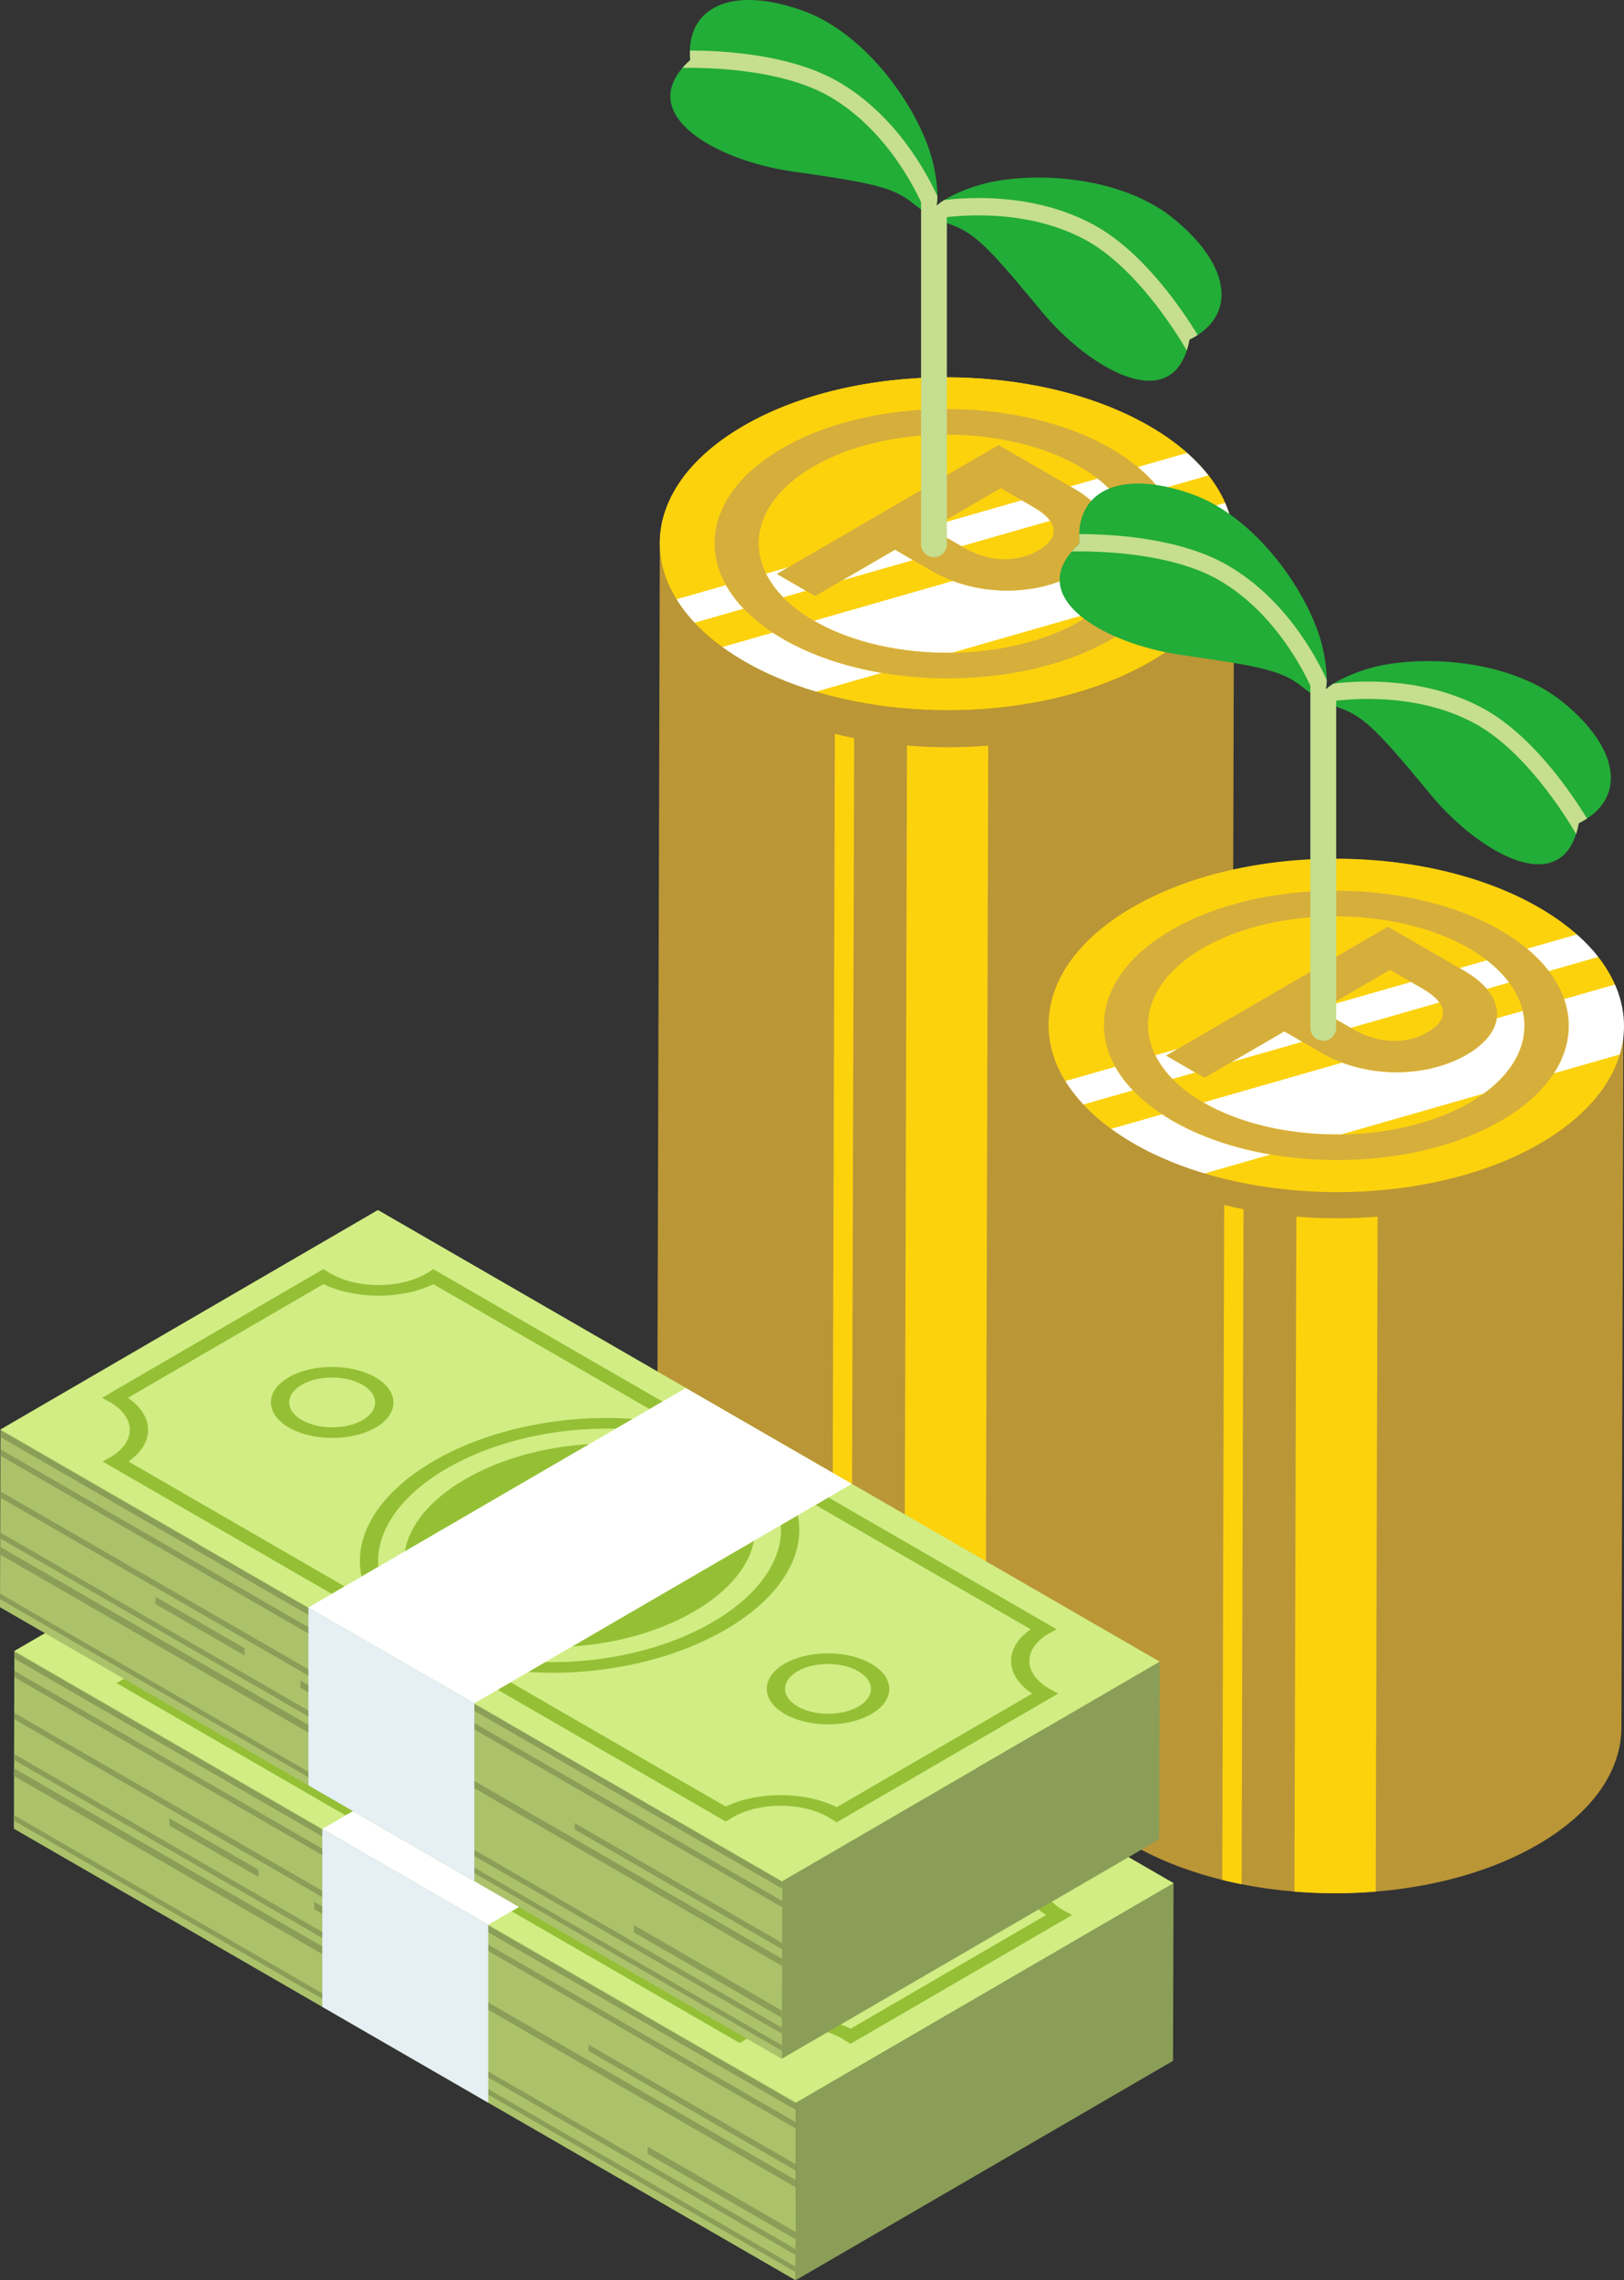
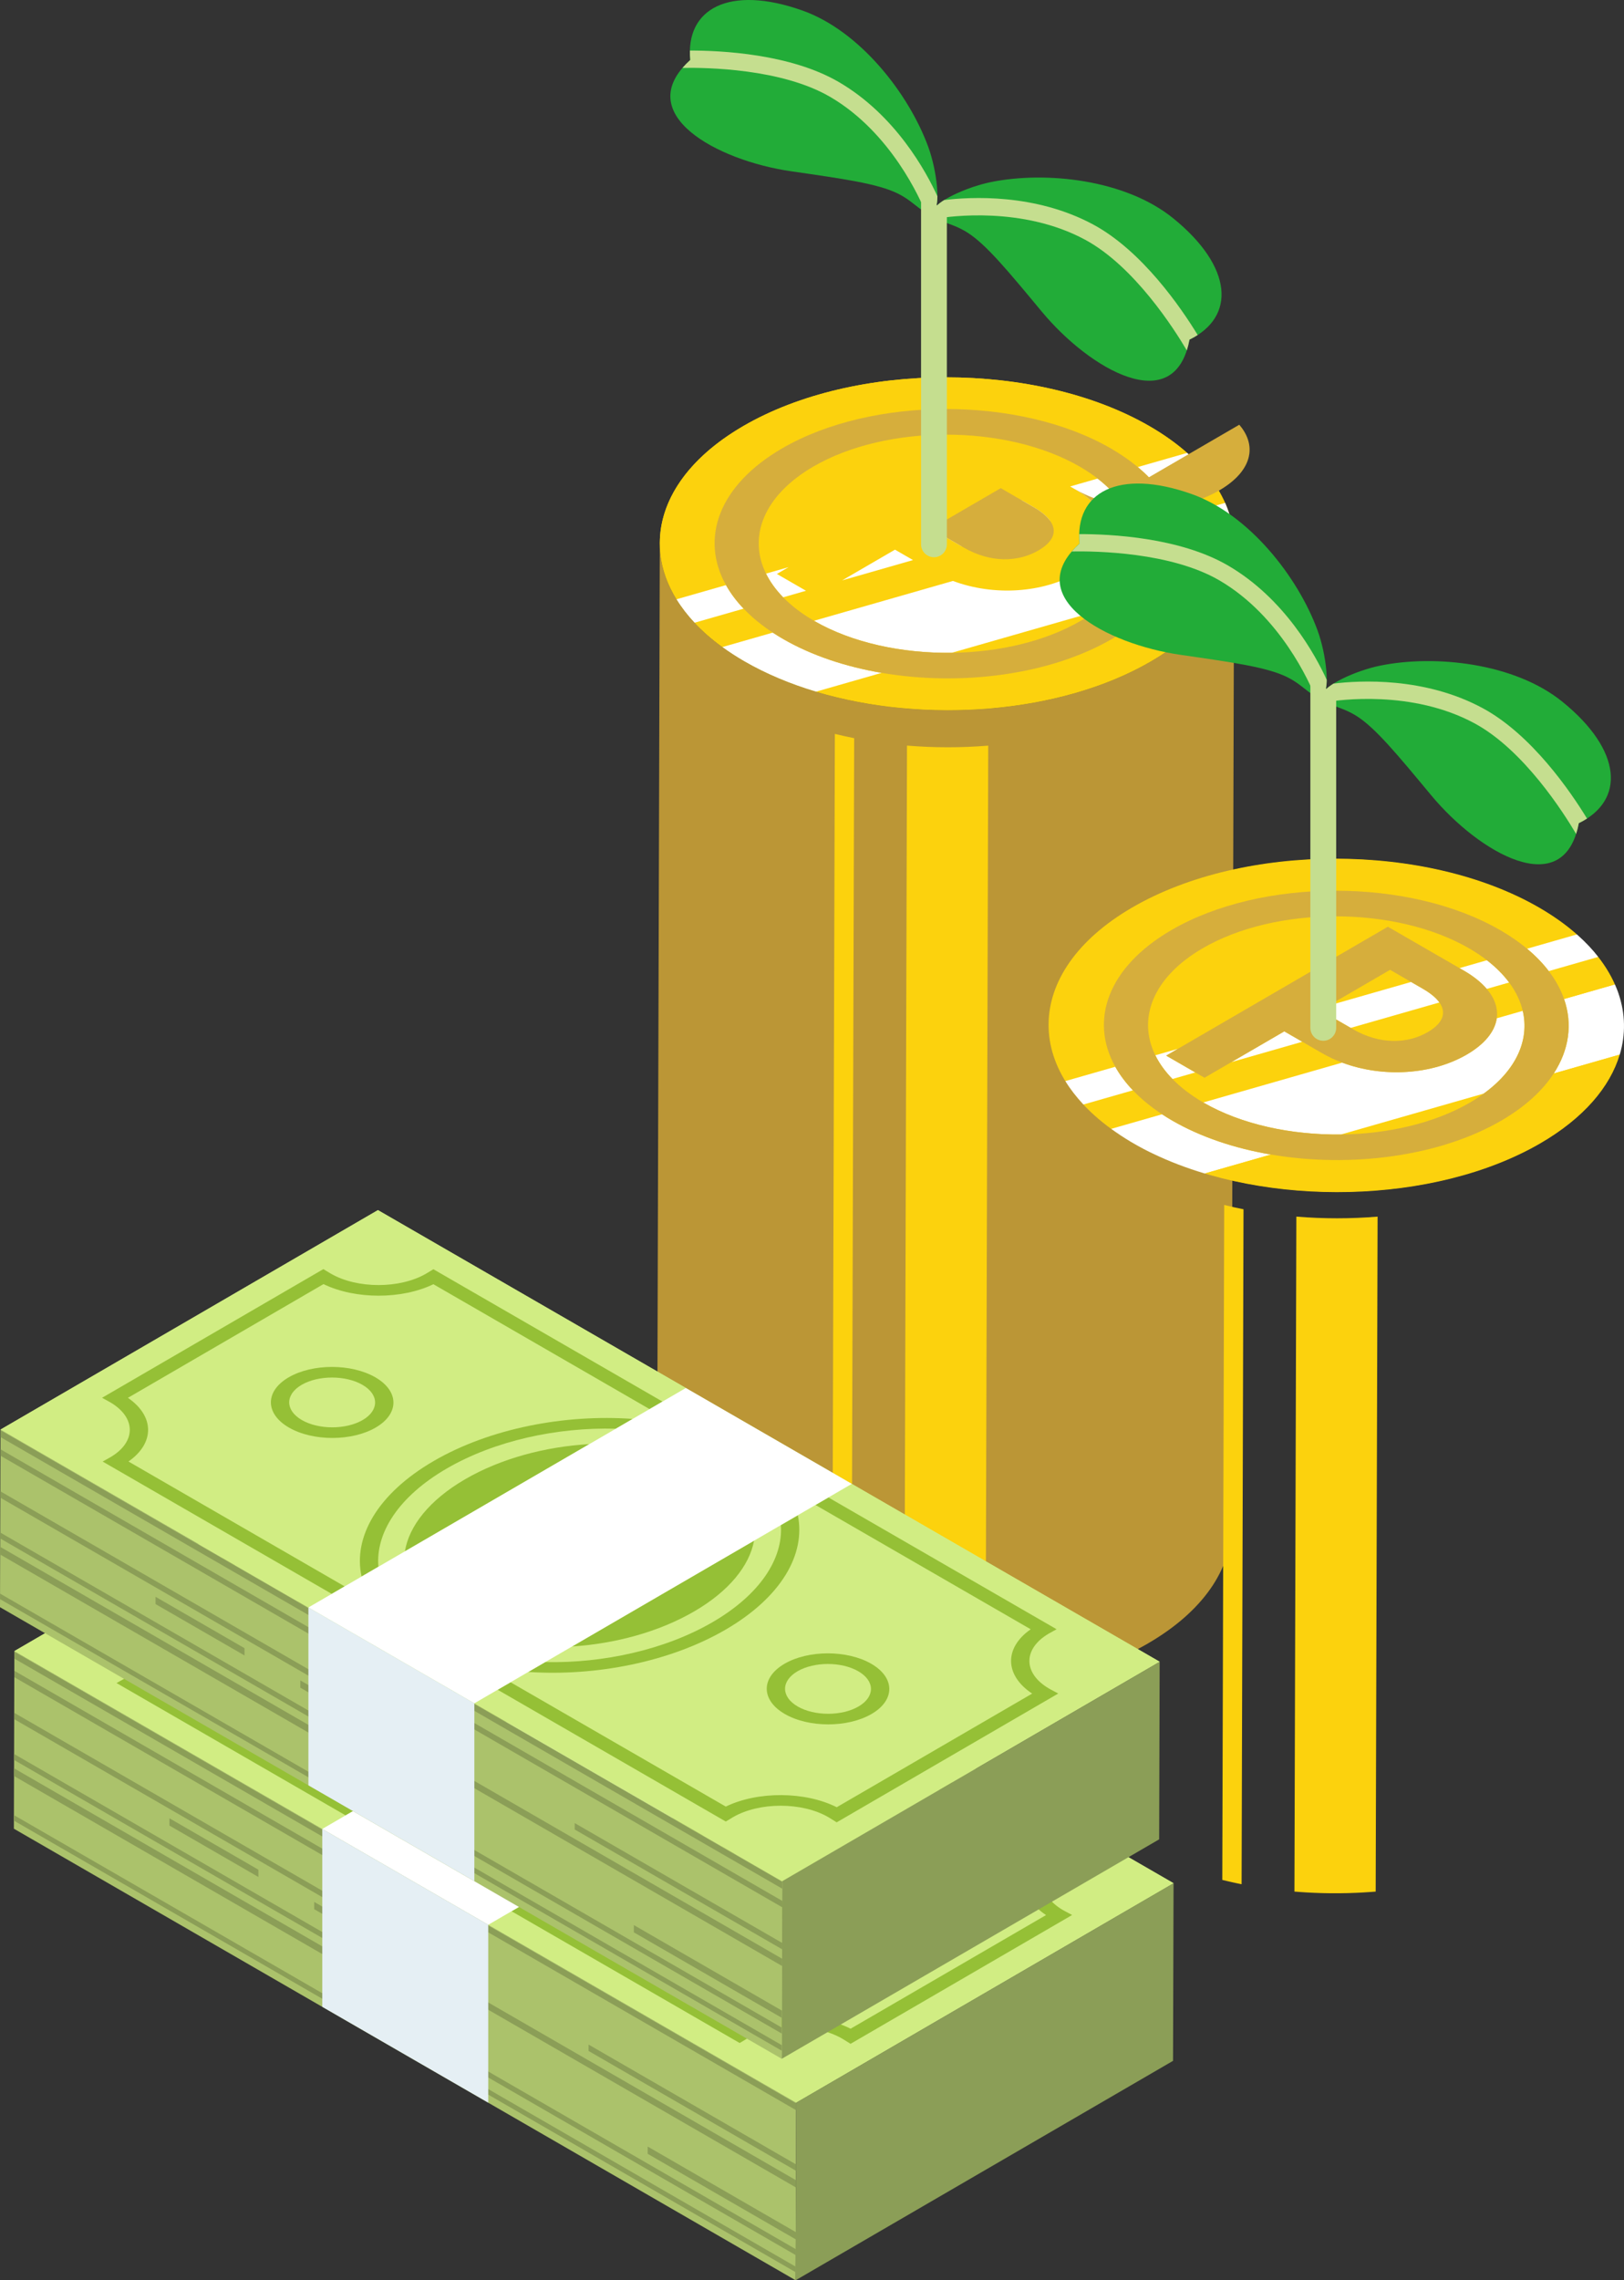
<svg xmlns="http://www.w3.org/2000/svg" id="_レイヤー_2" data-name="レイヤー_2" viewBox="0 0 719.84 1010.2">
  <rect x="0" y="0" width="719.84" height="1010.2" fill="#333333" stroke="none" />
  <defs>
    <style>
      .cls-1 {
        isolation: isolate;
      }

      .cls-2 {
        fill: #e5eff4;
      }

      .cls-3 {
        fill: #d6ae3c;
      }

      .cls-4 {
        fill: #fff;
      }

      .cls-5 {
        fill: #bb9636;
      }

      .cls-6 {
        fill: #95c036;
      }

      .cls-7 {
        fill: #d1ed83;
      }

      .cls-8 {
        fill: #fcd20d;
      }

      .cls-9 {
        fill: #abc26b;
      }

      .cls-10 {
        fill: #8b9e57;
      }

      .cls-11 {
        fill: #c5de8f;
      }

      .cls-12 {
        fill: #22ac38;
      }
    </style>
  </defs>
  <g id="Clip_art">
    <g>
      <g>
        <g class="cls-1">
          <path class="cls-5" d="M547.03,241.26l-1.23,435.06c-.05,18.75-12.37,37.47-36.99,51.77-49.55,28.79-130.12,28.78-179.99-.01-25.1-14.49-37.64-33.51-37.59-52.5l1.23-435.06c-.05,18.99,12.49,38.01,37.59,52.5,49.87,28.79,130.44,28.81,179.99.01,24.61-14.3,36.94-33.02,36.99-51.77Z" />
          <g>
            <path class="cls-8" d="M402.03,330.3l-1.19,418.63c.07,0,.14.01.21.02.59.05,1.19.09,1.79.14.14.01.29.02.43.03.67.05,1.34.09,2.02.13.07,0,.14,0,.22.01.6.04,1.21.07,1.81.1.17,0,.34.02.51.03.67.03,1.34.07,2,.09.02,0,.04,0,.05,0,.64.03,1.29.05,1.93.07.18,0,.36.01.54.02.64.02,1.28.04,1.91.05.05,0,.09,0,.14,0,.65.01,1.31.02,1.96.03.16,0,.32,0,.48,0,.63,0,1.26,0,1.89.01.05,0,.1,0,.15,0,.66,0,1.32,0,1.98,0,.18,0,.36,0,.54,0,.59,0,1.17-.01,1.76-.03.09,0,.17,0,.26,0,.66-.01,1.33-.03,1.99-.05.16,0,.32-.01.48-.01.59-.02,1.17-.04,1.76-.06.1,0,.19,0,.29-.01.66-.03,1.33-.06,1.99-.09.16,0,.32-.02.48-.03.56-.03,1.12-.06,1.68-.09.12,0,.24-.01.37-.02.66-.04,1.32-.08,1.98-.13.15-.01.31-.02.46-.03.55-.04,1.1-.08,1.65-.13.1,0,.2-.02.3-.02l1.19-418.63c-11.94.98-24.08.97-36.02-.02Z" />
            <path class="cls-8" d="M370.05,325.12h0l-1.19,418.63c.07.02.15.04.22.06.63.15,1.25.31,1.88.45,0,0,.01,0,.02,0,.63.15,1.27.29,1.9.44.16.04.33.07.49.11.61.14,1.22.27,1.84.4.02,0,.04,0,.06.01.65.14,1.29.27,1.94.4.07.01.14.03.21.04l1.19-418.63c-2.88-.57-5.74-1.21-8.56-1.91Z" />
          </g>
          <g>
            <path class="cls-8" d="M509.45,188.76c49.87,28.79,50.14,75.48.59,104.27-49.55,28.79-130.12,28.78-179.99-.01-49.87-28.79-50.16-75.46-.61-104.26,49.55-28.79,130.14-28.79,180.01,0Z" />
            <g>
-               <path class="cls-8" d="M520.71,229.19l22.34-6.4c-1.83-4.15-4.29-8.23-7.39-12.18l-21.72,6.22c3.05,3.99,5.31,8.14,6.78,12.36Z" />
              <path class="cls-8" d="M413.36,253.13l-8.67-5.01-31.41,9-11.95,6.94-4.08-2.35-10.13,2.9c3.64,3.73,8.2,7.23,13.67,10.4l61.59-17.65c-3.12-1.17-6.15-2.58-9.02-4.24Z" />
              <polygon class="cls-8" points="443.59 216.26 416.29 232.13 452.91 221.64 443.59 216.26" />
              <path class="cls-8" d="M426.14,241.98l1.09.63c11.6,6.69,23.84,6.6,33.09,1.23,6.51-3.78,8.51-8.4,5.14-13.12l-39.32,11.26Z" />
              <path class="cls-8" d="M490.87,237.74l11.52-3.3c-1.02-4.3-3.03-8.53-6.03-12.57l-9.92,2.84c3.6,4.23,5.05,8.68,4.43,13.03Z" />
              <path class="cls-8" d="M442.61,197.17l31.74,18.32,12.17-3.49c-2.4-1.85-5.05-3.63-7.96-5.31-32.63-18.84-85.56-18.86-118.01,0-22.06,12.82-29.05,31.11-21,47.42l10.01-2.87,93.06-54.08Z" />
              <path class="cls-8" d="M492.85,283.09c-27.52,15.99-66.99,21-102.08,15.01l-29.03,8.32c47.98,14.33,108.26,9.87,148.3-13.39,19.06-11.08,30.74-24.8,35.08-39.13l-29,8.31c-4.97,7.62-12.72,14.76-23.26,20.88Z" />
              <path class="cls-8" d="M329.59,269.64l-21.72,6.22c3.51,3.75,7.63,7.36,12.35,10.79l22.3-6.39c-5.05-3.32-9.36-6.88-12.92-10.62Z" />
              <path class="cls-8" d="M346.64,198.67c40.06-23.28,105.45-23.26,145.74,0,4.47,2.58,8.45,5.34,11.93,8.25l21.88-6.27c-4.76-4.21-10.34-8.19-16.74-11.89-49.87-28.79-130.47-28.79-180.01,0-35.71,20.75-45.53,50.79-29.56,76.73l21.91-6.28c-11.54-20.63-3.29-44.19,24.85-60.54Z" />
              <path class="cls-8" d="M478.97,275.07c2.2-1.28,4.25-2.61,6.16-3.99l-63.29,18.13c20.77-.26,41.37-4.97,57.14-14.13Z" />
              <path class="cls-4" d="M490.87,237.74c-.82,5.8-5.32,11.42-13.3,16.06-15.32,8.9-36.97,10.38-55.19,3.57l-61.59,17.65s.07.04.1.06c16.79,9.7,38.96,14.41,60.94,14.13l63.29-18.13c14.55-10.57,20.3-23.88,17.27-36.64l-11.52,3.3Z" />
              <path class="cls-4" d="M543.04,222.79l-22.34,6.4c3.82,10.98,2.29,22.46-4.59,33.02l29-8.31c3.11-10.31,2.42-20.93-2.07-31.11Z" />
              <path class="cls-4" d="M347.11,283.09c-1.59-.92-3.12-1.86-4.59-2.83l-22.3,6.39c3.03,2.2,6.31,4.33,9.83,6.36,9.58,5.53,20.29,10,31.69,13.4l29.03-8.32c-15.98-2.72-31.05-7.73-43.67-15.01Z" />
              <polygon class="cls-4" points="373.28 257.12 404.69 248.12 396.7 243.51 373.28 257.12" />
              <path class="cls-4" d="M458.13,224.65l-5.22-3.01-36.62,10.49-3.59,2.09,13.44,7.76,39.32-11.26c-1.44-2.02-3.86-4.06-7.33-6.06Z" />
              <path class="cls-4" d="M476.24,216.59c4.39,2.53,7.78,5.27,10.2,8.12l9.92-2.84c-2.56-3.45-5.84-6.76-9.85-9.85l-12.17,3.49,1.89,1.09Z" />
              <path class="cls-4" d="M321.79,259.21l-21.91,6.28c2.18,3.55,4.85,7.02,8,10.38l21.72-6.22c-3.2-3.35-5.8-6.85-7.81-10.43Z" />
              <path class="cls-4" d="M513.93,216.83l21.72-6.22c-2.68-3.43-5.84-6.76-9.47-9.96l-21.88,6.27c3.79,3.16,7,6.48,9.62,9.91Z" />
              <path class="cls-4" d="M344.36,254.27l5.19-3.02-10.01,2.87c1.79,3.62,4.32,7.15,7.59,10.5l10.13-2.9-12.9-7.45Z" />
              <path class="cls-3" d="M504.31,206.91c-3.48-2.9-7.46-5.66-11.93-8.25-40.29-23.26-105.68-23.28-145.74,0-28.14,16.35-36.39,39.91-24.85,60.54,2,3.58,4.61,7.08,7.81,10.43,3.57,3.74,7.87,7.31,12.92,10.62,1.47.96,3,1.91,4.59,2.83,12.62,7.29,27.69,12.29,43.67,15.01,35.08,5.99,74.55.98,102.08-15.01,10.54-6.13,18.3-13.27,23.26-20.88,6.89-10.56,8.41-22.04,4.59-33.02-1.47-4.22-3.73-8.37-6.78-12.36-2.62-3.44-5.83-6.76-9.62-9.91ZM485.13,271.08c-1.9,1.38-3.95,2.72-6.16,3.99-15.77,9.16-36.37,13.87-57.14,14.13-21.98.28-44.14-4.43-60.94-14.13-.03-.02-.07-.04-.1-.06-5.47-3.17-10.03-6.68-13.67-10.4-3.27-3.35-5.8-6.87-7.59-10.5-8.05-16.31-1.06-34.6,21-47.42,32.45-18.86,85.38-18.84,118.01,0,2.91,1.68,5.57,3.46,7.96,5.31,4,3.09,7.28,6.4,9.85,9.85,3,4.04,5.02,8.28,6.03,12.57,3.02,12.76-2.72,26.08-17.27,36.64Z" />
-               <path class="cls-3" d="M486.44,224.7c-2.42-2.84-5.81-5.58-10.2-8.12l-1.89-1.09-31.74-18.32-93.06,54.08-5.19,3.02,12.9,7.45,4.08,2.35,11.95-6.94,23.42-13.61,7.99,4.61,8.67,5.01c2.87,1.66,5.9,3.07,9.02,4.24,18.22,6.81,39.87,5.33,55.19-3.57,7.98-4.64,12.48-10.26,13.3-16.06.62-4.35-.83-8.81-4.43-13.03ZM460.32,243.84c-9.25,5.38-21.5,5.47-33.09-1.23l-1.09-.63-13.44-7.76,3.59-2.09,27.31-15.87,9.31,5.38,5.22,3.01c3.47,2,5.89,4.04,7.33,6.06,3.37,4.73,1.37,9.34-5.14,13.12Z" />
+               <path class="cls-3" d="M486.44,224.7c-2.42-2.84-5.81-5.58-10.2-8.12c2.87,1.66,5.9,3.07,9.02,4.24,18.22,6.81,39.87,5.33,55.19-3.57,7.98-4.64,12.48-10.26,13.3-16.06.62-4.35-.83-8.81-4.43-13.03ZM460.32,243.84c-9.25,5.38-21.5,5.47-33.09-1.23l-1.09-.63-13.44-7.76,3.59-2.09,27.31-15.87,9.31,5.38,5.22,3.01c3.47,2,5.89,4.04,7.33,6.06,3.37,4.73,1.37,9.34-5.14,13.12Z" />
            </g>
          </g>
        </g>
        <g>
          <path class="cls-12" d="M413.99,93.18c2.9-2.09,1.42-17.26-2.55-28.13-8.52-23.3-30.11-51.31-55.83-60.41-32.38-11.46-51.87-.79-49.65,21.92-26.37,23.83,11.65,44.55,44.79,49.33,23.11,3.34,38.13,5.45,47.02,9.76s11.66,10.81,16.21,7.53Z" />
          <path class="cls-12" d="M413.99,93.18c.27-3.56,13.97-10.24,25.31-12.53,24.32-4.92,59.48-1.15,80.68,16.02,26.69,21.62,27.79,43.81,7.26,53.78-6.53,34.94-44.07,13.35-65.47-12.4-14.92-17.96-24.57-29.66-32.89-34.98-8.32-5.33-15.31-4.29-14.89-9.89Z" />
          <path class="cls-11" d="M408.26,87.25v153.89c0,3.16,2.56,5.72,5.72,5.72s5.72-2.56,5.72-5.72V93.18l-11.44-5.93Z" />
          <path class="cls-11" d="M484.57,99.47c-25.76-13.87-54.45-12.26-66.07-10.84-2.69,1.68-4.42,3.3-4.51,4.55h0s.51,2.54.51,2.54c.24.4.57.75.96,1.07,5.24-.88,37.79-5.52,65.49,9.4,21.89,11.79,39.66,39.8,45.1,49.05.47-1.46.87-3.05,1.19-4.78,1.3-.63,2.51-1.31,3.64-2.04-7.21-11.82-24.51-37.21-46.31-48.95Z" />
          <path class="cls-11" d="M413.99,93.18c1.01-.73,1.49-3.05,1.52-6.22-4.85-10.65-18.48-35.95-43.77-50.66-21.4-12.45-52.09-13.93-65.94-13.9-.03,1.34.02,2.73.16,4.17-1.31,1.18-2.45,2.35-3.45,3.51,10.73-.19,43.9.31,65.39,12.8,27.2,15.82,40.26,46,42.24,50.93.48.17.94.27,1.41.26l2.43-.89s0,0,0,0Z" />
        </g>
      </g>
      <g>
        <g class="cls-1">
-           <path class="cls-5" d="M719.57,454.64l-.88,310.76c-.05,18.74-12.37,37.46-36.97,51.75-49.55,28.79-130.14,28.79-180.01,0-25.08-14.48-37.61-33.49-37.56-52.48l.88-310.76c-.05,18.99,12.47,38,37.56,52.48,49.87,28.79,130.47,28.79,180.01,0,24.6-14.3,36.92-33.01,36.97-51.75Z" />
          <g>
            <path class="cls-8" d="M574.61,538.98h0l-.85,299.02c.07,0,.15.01.22.02.58.05,1.15.09,1.73.13.17.01.34.03.51.04.66.05,1.32.09,1.97.13.08,0,.17.01.26.02.58.03,1.16.07,1.74.1.19,0,.38.02.57.03.66.03,1.32.06,1.98.09.04,0,.07,0,.11,0,.63.03,1.25.05,1.88.07.19,0,.37.01.55.02.63.02,1.27.04,1.9.05.06,0,.12,0,.18,0,.64.01,1.28.02,1.92.03.16,0,.32,0,.48,0,.63,0,1.27,0,1.91,0,.04,0,.09,0,.13,0,.66,0,1.33,0,1.99,0,.17,0,.35,0,.52,0,.58,0,1.15-.01,1.73-.03.1,0,.21,0,.31,0,.66-.01,1.31-.03,1.97-.05.17,0,.34-.01.51-.02.56-.02,1.12-.04,1.68-.06.13,0,.25,0,.38-.01.65-.03,1.3-.06,1.95-.09.17,0,.34-.02.5-.03.58-.03,1.16-.06,1.74-.1.09,0,.19-.01.29-.02.67-.04,1.34-.09,2-.13.15-.01.3-.02.45-.03.56-.04,1.12-.08,1.67-.13.09,0,.19-.01.28-.02l.85-299.02c-11.94.98-24.07.98-36.02-.01Z" />
            <path class="cls-8" d="M542.63,533.81l-.85,299.02c.09.02.18.05.27.07.6.15,1.2.29,1.8.43.03,0,.05.01.08.02.63.15,1.25.29,1.88.43.16.04.32.07.48.11.59.13,1.19.26,1.78.39.05.01.09.02.14.03.63.13,1.26.26,1.9.39.08.02.16.03.23.05l.85-299.02c-2.88-.57-5.74-1.21-8.56-1.91Z" />
          </g>
          <g>
            <path class="cls-8" d="M682,402.14c49.87,28.79,50.13,75.48.61,104.26-49.55,28.79-130.14,28.79-180.01,0-49.85-28.78-50.11-75.46-.56-104.26,49.52-28.78,130.12-28.78,179.97,0Z" />
            <g>
              <path class="cls-8" d="M492.77,500.04l22.3-6.39c-5.05-3.32-9.35-6.88-12.92-10.62l-21.72,6.22-.21.06c-3.13-3.35-5.83-6.82-8-10.38l.22-.06,21.91-6.28c-11.54-20.63-3.29-44.19,24.85-60.54,40.06-23.28,105.45-23.26,145.74,0,4.47,2.58,8.45,5.34,11.93,8.25l21.88-6.27.22-.06c-4.78-4.22-10.38-8.22-16.8-11.93-49.95-28.84-130.7-28.84-180.32,0-49.2,28.59-49.39,74.78-.79,103.68-3.02-1.8-5.86-3.68-8.5-5.62l.22-.06Z" />
              <path class="cls-8" d="M506.91,508.99c-.46-.24-.91-.48-1.36-.73.45.24.91.49,1.36.73Z" />
              <path class="cls-8" d="M510.98,511.04c-.47-.23-.95-.46-1.42-.69.47.23.94.46,1.42.69Z" />
              <path class="cls-4" d="M717.43,440.23s-.02-.05-.02-.07c-.07-.21-.15-.42-.22-.63-.04-.12-.09-.24-.13-.36-.05-.14-.1-.27-.15-.41-.08-.21-.16-.43-.25-.64l-.07-.17c-.24-.61-.5-1.23-.77-1.84l-.22.06-22.33,6.4c3.82,10.98,2.29,22.46-4.59,33.02l28.99-8.3.28-.08h.01c2.67-8.92,2.5-18.09-.53-26.98Z" />
              <path class="cls-4" d="M534.31,519.8l29.02-8.31c-15.98-2.72-31.05-7.73-43.67-15.01-1.59-.92-3.12-1.86-4.59-2.83l-22.3,6.39-.22.06c2.64,1.93,5.48,3.81,8.5,5.62.01,0,.03.02.04.03.43.26.86.51,1.3.76.35.2.71.4,1.06.6.12.07.24.13.35.2.24.13.48.27.72.4.14.08.27.15.42.23.2.11.4.22.6.33.45.24.91.49,1.36.73.02.01.04.02.06.03.29.15.58.3.88.45.03.01.05.03.07.04.48.25.97.49,1.46.74.06.03.13.06.19.09.47.23.94.46,1.42.69.03.01.05.02.08.04,7.22,3.47,14.94,6.41,22.98,8.81l.27-.08Z" />
              <path class="cls-8" d="M651.53,488.46c2.2-1.28,4.25-2.62,6.15-4l-63.29,18.13c20.77-.26,41.37-4.97,57.14-14.13Z" />
              <path class="cls-8" d="M585.92,466.52l-8.67-5.01-31.41,9-11.95,6.94-4.08-2.35-10.13,2.9c3.64,3.73,8.2,7.23,13.67,10.4l61.59-17.65c-3.12-1.17-6.15-2.58-9.02-4.24Z" />
              <path class="cls-8" d="M598.69,455.37l1.09.63c11.6,6.69,23.84,6.6,33.09,1.23,6.51-3.78,8.51-8.4,5.14-13.12l-39.32,11.26Z" />
              <polygon class="cls-8" points="616.15 429.65 588.84 445.52 625.46 435.03 616.15 429.65" />
              <path class="cls-8" d="M663.43,451.13l11.53-3.3c-1.02-4.3-3.03-8.53-6.04-12.57l-9.92,2.84c3.6,4.23,5.05,8.68,4.43,13.03Z" />
              <path class="cls-8" d="M615.17,410.56l31.74,18.32,12.17-3.49c-2.4-1.85-5.05-3.63-7.96-5.31-32.63-18.84-85.56-18.86-118.01,0-22.06,12.82-29.05,31.11-21,47.42l10.01-2.87,93.06-54.08Z" />
              <path class="cls-8" d="M688.67,475.59c-4.97,7.62-12.72,14.76-23.26,20.88-27.52,15.99-66.99,21-102.08,15.01l-29.02,8.31-.27.08c-8.04-2.4-15.76-5.34-22.98-8.81,50.25,24.2,124.85,22.68,171.73-4.56,19.13-11.12,30.85-24.9,35.16-39.3l-.28.08-28.99,8.3Z" />
              <path class="cls-8" d="M686.49,430.22c3.05,3.99,5.31,8.14,6.78,12.36l22.33-6.4.22-.06c.27.61.53,1.22.77,1.84-1.89-4.78-4.61-9.48-8.16-14.02l-.22.06-21.72,6.22Z" />
              <path class="cls-4" d="M663.43,451.13c-.82,5.8-5.32,11.42-13.3,16.06-15.32,8.9-36.97,10.38-55.19,3.57l-61.59,17.65s.07.04.1.06c16.79,9.7,38.96,14.41,60.94,14.13l63.29-18.13c14.55-10.57,20.3-23.88,17.27-36.64l-11.53,3.3Z" />
              <polygon class="cls-4" points="545.84 470.51 577.25 461.51 569.26 456.9 545.84 470.51" />
              <path class="cls-4" d="M648.8,429.98c4.39,2.53,7.78,5.27,10.2,8.12l9.92-2.84c-2.56-3.45-5.84-6.76-9.85-9.85l-12.17,3.49,1.89,1.09Z" />
              <path class="cls-4" d="M676.87,420.3c3.79,3.16,7,6.48,9.62,9.91l21.72-6.22.22-.06h0c-2.55-3.29-5.55-6.45-8.97-9.52,0,0-.01-.01-.02-.02-.16-.14-.31-.28-.47-.42l-.22.06-21.88,6.27Z" />
              <path class="cls-4" d="M630.68,438.04l-5.22-3.01-36.62,10.49-3.59,2.09,13.44,7.76,39.32-11.26c-1.44-2.02-3.86-4.06-7.33-6.06Z" />
              <path class="cls-4" d="M472.44,478.87l-.22.06c2.17,3.56,4.87,7.02,8,10.38l.21-.06,21.72-6.22c-3.2-3.35-5.8-6.85-7.81-10.43l-21.91,6.28Z" />
              <path class="cls-4" d="M516.92,467.66l5.19-3.02-10.01,2.87c1.79,3.62,4.32,7.15,7.59,10.5l10.13-2.9-12.9-7.45Z" />
              <path class="cls-3" d="M676.87,420.3c-3.48-2.9-7.46-5.66-11.93-8.25-40.29-23.26-105.68-23.28-145.74,0-28.14,16.35-36.39,39.91-24.85,60.54,2,3.58,4.61,7.08,7.81,10.43,3.57,3.74,7.87,7.31,12.92,10.62,1.47.96,3,1.91,4.59,2.83,12.62,7.29,27.69,12.29,43.67,15.01,35.08,5.99,74.55.98,102.08-15.01,10.55-6.13,18.3-13.27,23.26-20.88,6.89-10.56,8.41-22.04,4.59-33.02-1.47-4.22-3.73-8.37-6.78-12.36-2.62-3.44-5.83-6.76-9.62-9.91ZM657.69,484.47c-1.9,1.38-3.95,2.72-6.15,4-15.77,9.16-36.37,13.87-57.14,14.13-21.98.28-44.14-4.43-60.94-14.13-.03-.02-.07-.04-.1-.06-5.47-3.17-10.03-6.68-13.67-10.4-3.27-3.35-5.8-6.87-7.59-10.5-8.04-16.31-1.06-34.6,21-47.42,32.45-18.86,85.38-18.84,118.01,0,2.91,1.68,5.57,3.46,7.96,5.31,4,3.09,7.29,6.4,9.85,9.85,3,4.04,5.02,8.28,6.04,12.57,3.02,12.76-2.72,26.08-17.27,36.64Z" />
              <path class="cls-3" d="M659,438.09c-2.42-2.84-5.81-5.58-10.2-8.12l-1.89-1.09-31.74-18.32-93.06,54.08-5.19,3.02,12.9,7.45,4.08,2.35,11.95-6.94,23.42-13.61,7.99,4.61,8.67,5.01c2.88,1.66,5.9,3.07,9.02,4.24,18.22,6.81,39.87,5.33,55.19-3.57,7.98-4.64,12.48-10.26,13.3-16.06.62-4.35-.83-8.81-4.43-13.03ZM632.88,457.23c-9.25,5.38-21.5,5.47-33.09-1.23l-1.09-.63-13.44-7.76,3.59-2.09,27.31-15.87,9.31,5.38,5.22,3.01c3.47,2,5.89,4.04,7.33,6.06,3.37,4.73,1.37,9.34-5.14,13.12Z" />
            </g>
          </g>
        </g>
        <g>
          <path class="cls-12" d="M586.55,307.4c2.9-2.09,1.42-17.26-2.55-28.13-8.52-23.3-30.11-51.31-55.83-60.41-32.38-11.46-51.87-.79-49.65,21.92-26.37,23.83,11.65,44.55,44.79,49.33,23.11,3.34,38.13,5.45,47.02,9.76,8.89,4.31,11.66,10.81,16.22,7.53Z" />
          <path class="cls-12" d="M586.55,307.4c.27-3.56,13.97-10.24,25.31-12.53,24.32-4.92,59.48-1.15,80.68,16.02,26.69,21.62,27.79,43.81,7.26,53.78-6.53,34.94-44.07,13.35-65.47-12.4-14.92-17.96-24.57-29.66-32.89-34.98-8.32-5.33-15.31-4.29-14.89-9.89Z" />
          <path class="cls-11" d="M580.82,301.47v153.89c0,3.16,2.56,5.72,5.72,5.72s5.72-2.56,5.72-5.72v-147.96l-11.44-5.93Z" />
          <path class="cls-11" d="M657.14,313.69c-25.76-13.87-54.45-12.26-66.07-10.84-2.69,1.68-4.42,3.3-4.51,4.55h0s.51,2.54.51,2.54c.24.4.57.75.96,1.07,5.24-.88,37.79-5.52,65.49,9.4,21.89,11.79,39.65,39.8,45.1,49.05.47-1.46.87-3.05,1.19-4.78,1.3-.63,2.51-1.31,3.64-2.04-7.21-11.82-24.52-37.21-46.31-48.95Z" />
          <path class="cls-11" d="M586.55,307.4c1.01-.73,1.49-3.05,1.52-6.22-4.85-10.65-18.48-35.95-43.77-50.66-21.4-12.45-52.09-13.93-65.94-13.9-.03,1.34.02,2.73.16,4.17-1.31,1.18-2.45,2.35-3.45,3.51,10.73-.19,43.9.31,65.39,12.8,27.2,15.82,40.26,46,42.24,50.93.48.17.94.27,1.41.26l2.43-.89s0,0,0,0Z" />
        </g>
      </g>
      <g>
        <g>
          <g>
            <polygon class="cls-9" points="352.89 931.52 352.66 1010.2 6.15 810.15 6.37 731.46 352.89 931.52" />
            <g>
              <polygon class="cls-10" points="6.16 806.57 352.67 1006.63 352.68 1004.17 6.17 804.12 6.16 806.57" />
              <polygon class="cls-10" points="210.05 901.08 6.23 783.4 6.22 786.81 210.04 904.48 210.05 901.08" />
              <polygon class="cls-10" points="287.09 954.19 352.72 992.08 352.73 988.86 287.1 950.97 287.09 954.19" />
              <polygon class="cls-10" points="6.36 734.79 352.88 934.85 352.89 931.82 6.37 731.76 6.36 734.79" />
              <polygon class="cls-10" points="144.26 819.8 6.35 740.18 6.34 743.02 144.25 822.64 144.26 819.8" />
-               <polygon class="cls-10" points="213.73 862.76 352.85 943.08 352.86 940.24 213.74 859.92 213.73 862.76" />
              <polygon class="cls-10" points="143.23 856.14 6.25 777.05 6.24 779.7 143.22 858.78 143.23 856.14" />
              <polygon class="cls-10" points="164.61 868.48 153.93 862.31 153.92 864.96 164.6 871.13 164.61 868.48" />
              <polygon class="cls-10" points="185.93 902.76 352.7 999.05 352.7 996.4 185.94 900.12 185.93 902.76" />
              <polygon class="cls-10" points="75.09 808.75 114.53 831.53 114.54 828.31 75.1 805.53 75.09 808.75" />
              <polygon class="cls-10" points="139.26 845.8 352.78 969.08 352.79 965.86 139.27 842.58 139.26 845.8" />
              <polygon class="cls-10" points="195.4 867.97 6.3 758.8 6.29 761.62 195.39 870.8 195.4 867.97" />
              <polygon class="cls-10" points="260.88 908.61 352.8 961.68 352.81 958.85 260.89 905.78 260.88 908.61" />
            </g>
          </g>
          <g>
            <g>
              <polygon class="cls-7" points="520.18 834.3 352.89 931.52 6.37 731.46 173.66 634.24 520.18 834.3" />
              <g>
                <path class="cls-7" d="M166.81,711.63c-7.45-4.3-19.54-4.3-26.94,0-7.41,4.3-7.37,11.3.09,15.61s19.54,4.3,26.94,0c7.4-4.3,7.37-11.3-.09-15.61h0ZM386.6,838.53c-7.45-4.3-19.54-4.3-26.94,0-7.41,4.3-7.36,11.31.09,15.61,7.45,4.3,19.54,4.3,26.94,0,7.4-4.3,7.37-11.3-.09-15.61h0ZM352.27,773.77l-11.89,6.91c-2.04,11.05-11.01,22.31-26.59,31.37s-34.99,14.29-54.07,15.5l-11.89,6.91c25.69.56,53.09-5.44,74.16-17.68,21.07-12.24,31.34-28.13,30.28-43.01h0ZM279.12,731.07c-25.93-.71-53.7,5.28-75,17.66-21.3,12.38-31.56,28.48-30.25,43.5l11.76-6.83c1.83-11.23,10.84-22.73,26.69-31.94s35.66-14.46,55.05-15.56l11.75-6.83h0ZM134.23,730.56c-10.63-6.14-10.68-16.12-.12-22.26,10.56-6.14,27.79-6.14,38.42,0,10.63,6.14,10.68,16.12.13,22.26-10.56,6.14-27.8,6.14-38.43,0h0ZM294.07,722.38l-95.83-55.33c-14.02,6.79-34.64,6.78-48.71-.05l-86.69,50.38c11.83,8.13,11.93,20.07.24,28.21l95.83,55.33,7.49-4.36c-3.84-17.44,7.04-36.69,31.94-51.16,24.91-14.47,58.09-20.83,88.22-18.67l7.49-4.35h0ZM354.02,857.46c-10.63-6.14-10.68-16.12-.12-22.26,10.56-6.14,27.79-6.14,38.42,0,10.63,6.14,10.68,16.12.13,22.26-10.56,6.14-27.8,6.14-38.43,0h0ZM463.02,819.92l-95.39-55.07-7.83,4.55c3.55,17.32-7.35,36.36-32.04,50.71-24.69,14.35-57.52,20.73-87.44,18.73l-7.84,4.55,95.39,55.07c14.18-6.87,35.11-6.78,49.18.28l86.62-50.34c-12.24-8.13-12.47-20.25-.65-28.49h0ZM520.18,834.3l-136.48-78.8-10.34,6.01,101.11,58.37-3.2,1.79c-.06.03-.12.06-.17.09-11.6,6.74-11.53,17.71.14,24.45.29.17.59.32.88.48l3.11,1.66-98.21,57.07-2.88-1.8c-.27-.17-.55-.34-.84-.51-11.67-6.74-30.61-6.74-42.2,0-.06.03-.1.06-.15.1l-.22.13-2.86,1.72-101.11-58.37-10.35,6.01-73.55-42.47,10.35-6.01-101.55-58.63,3.2-1.79c.06-.03.12-.06.17-.09,11.6-6.74,11.53-17.71-.14-24.45-.08-.05-.16-.09-.24-.13l-.24-.13-3.01-1.66,98.09-57,3.1,1.87c.08.05.15.09.23.14,11.67,6.74,30.61,6.74,42.2,0,.06-.03.11-.07.16-.1l.22-.13,2.86-1.73,101.55,58.63,10.34-6.01-136.48-78.8L6.38,731.46l346.51,200.06,167.29-97.22h0Z" />
                <path class="cls-6" d="M359.79,769.4l-7.52,4.37c1.05,14.88-9.22,30.77-30.28,43.01-21.07,12.24-48.47,18.24-74.16,17.68l-7.52,4.37c29.92,2,62.74-4.38,87.44-18.73,24.69-14.35,35.59-33.38,32.04-50.71h0ZM286.58,726.73c-30.13-2.16-63.32,4.2-88.22,18.67-24.91,14.48-35.78,33.72-31.94,51.16l7.46-4.33c-1.31-15.02,8.95-31.12,30.25-43.5,21.3-12.38,49.07-18.37,75-17.66l7.46-4.34h0Z" />
                <path class="cls-6" d="M340.38,780.68l-80.66,46.87c19.07-1.22,38.48-6.45,54.07-15.5s24.55-20.32,26.59-31.37h0ZM267.37,737.9c-19.39,1.1-39.2,6.35-55.05,15.56s-24.86,20.7-26.69,31.94l81.74-47.5h0Z" />
                <path class="cls-6" d="M139.95,727.23c-7.45-4.3-7.49-11.3-.09-15.61,7.4-4.3,19.49-4.3,26.94,0s7.49,11.31.09,15.61c-7.41,4.3-19.49,4.3-26.94,0h0ZM172.53,708.3c-10.63-6.14-27.86-6.14-38.42,0-10.56,6.14-10.51,16.12.12,22.26,10.63,6.14,27.87,6.13,38.43,0,10.56-6.14,10.5-16.12-.13-22.26h0Z" />
                <path class="cls-6" d="M359.75,854.13c-7.45-4.3-7.49-11.3-.09-15.61,7.4-4.3,19.49-4.3,26.94,0,7.45,4.3,7.49,11.31.09,15.61-7.41,4.3-19.49,4.3-26.94,0h0ZM392.32,835.2c-10.63-6.14-27.86-6.14-38.42,0-10.56,6.14-10.51,16.12.12,22.26,10.63,6.14,27.87,6.13,38.43,0,10.56-6.14,10.5-16.12-.13-22.26h0Z" />
                <path class="cls-6" d="M299.8,719.05l-101.55-58.63-2.86,1.73-.22.13c-.05.03-.1.07-.16.1-11.6,6.74-30.53,6.74-42.2,0-.08-.05-.15-.09-.23-.14l-3.1-1.87-98.09,57,3.01,1.66.24.13c.08.04.16.09.24.13,11.67,6.74,11.74,17.71.14,24.45-.06.03-.11.06-.17.09l-3.2,1.79,101.55,58.63,5.72-3.32-95.83-55.33c11.69-8.15,11.59-20.09-.24-28.21l86.69-50.38c14.07,6.83,34.69,6.84,48.71.05l95.83,55.33,5.73-3.33h0ZM474.46,819.89l-101.11-58.37-5.73,3.33,95.39,55.07c-11.82,8.24-11.59,20.36.65,28.49l-86.62,50.34c-14.08-7.06-35-7.16-49.18-.28l-95.39-55.07-5.72,3.32,101.11,58.37,2.86-1.72.22-.13c.05-.03.1-.07.15-.1,11.6-6.74,30.53-6.74,42.2,0,.29.17.57.34.84.51l2.88,1.8,98.21-57.07-3.11-1.66c-.29-.16-.59-.32-.88-.48-11.67-6.74-11.74-17.71-.14-24.45.06-.03.11-.06.17-.09l3.2-1.79h0Z" />
                <polygon class="cls-4" points="383.7 755.5 310.14 713.04 299.8 719.05 294.07 722.38 286.58 726.73 279.12 731.07 267.37 737.9 185.63 785.4 173.87 792.23 166.41 796.56 158.92 800.92 153.2 804.24 142.85 810.25 216.41 852.72 226.75 846.71 232.48 843.39 240.31 838.83 247.83 834.46 259.73 827.55 340.38 780.68 352.27 773.77 359.79 769.4 367.63 764.84 373.35 761.52 383.7 755.5 383.7 755.5" />
                <polygon class="cls-2" points="142.85 889.05 216.41 931.52 216.41 852.72 142.85 810.25 142.85 889.05" />
              </g>
            </g>
            <polygon class="cls-10" points="520.18 834.3 519.95 912.99 352.66 1010.2 352.89 931.52 520.18 834.3" />
          </g>
        </g>
        <g>
          <g>
            <polygon class="cls-9" points="346.74 833.39 346.51 912.08 0 712.02 .22 633.33 346.74 833.39" />
            <g>
              <polygon class="cls-10" points=".01 708.45 346.52 908.51 346.53 906.05 .02 705.99 .01 708.45" />
              <polygon class="cls-10" points="203.9 802.95 .08 685.28 .07 688.68 203.89 806.35 203.9 802.95" />
              <polygon class="cls-10" points="280.94 856.06 346.56 893.95 346.57 890.73 280.95 852.84 280.94 856.06" />
              <polygon class="cls-10" points=".21 636.66 346.73 836.72 346.74 833.69 .22 633.63 .21 636.66" />
              <polygon class="cls-10" points="138.11 721.68 .2 642.06 .19 644.9 138.1 724.52 138.11 721.68" />
              <polygon class="cls-10" points="207.58 764.63 346.7 844.95 346.71 842.12 207.59 761.79 207.58 764.63" />
              <polygon class="cls-10" points="137.08 758.01 .09 678.92 .09 681.57 137.07 760.66 137.08 758.01" />
              <polygon class="cls-10" points="158.46 770.35 147.78 764.19 147.77 766.84 158.45 773 158.46 770.35" />
              <polygon class="cls-10" points="179.78 804.64 346.54 900.92 346.55 898.27 179.78 801.99 179.78 804.64" />
              <polygon class="cls-10" points="68.94 710.63 108.38 733.4 108.39 730.18 68.95 707.41 68.94 710.63" />
              <polygon class="cls-10" points="133.11 747.67 346.63 870.95 346.64 867.73 133.12 744.45 133.11 747.67" />
              <polygon class="cls-10" points="189.25 769.85 .15 660.67 .14 663.5 189.24 772.68 189.25 769.85" />
              <polygon class="cls-10" points="254.73 810.49 346.65 863.56 346.66 860.73 254.74 807.66 254.73 810.49" />
            </g>
          </g>
          <g>
            <g>
              <polygon class="cls-7" points="514.02 736.18 346.74 833.39 .22 633.33 167.51 536.12 514.02 736.18" />
              <g>
                <path class="cls-7" d="M160.65,613.5c-7.45-4.3-19.54-4.3-26.94,0-7.41,4.3-7.37,11.3.09,15.61s19.54,4.3,26.94,0c7.4-4.3,7.37-11.3-.09-15.61h0ZM380.45,740.4c-7.45-4.3-19.54-4.3-26.94,0-7.41,4.3-7.36,11.31.09,15.61,7.45,4.3,19.54,4.3,26.94,0,7.4-4.3,7.37-11.3-.09-15.61h0ZM346.12,675.64l-11.89,6.91c-2.04,11.05-11.01,22.31-26.59,31.37-15.58,9.05-34.99,14.29-54.07,15.5l-11.89,6.91c25.69.56,53.09-5.44,74.16-17.68,21.07-12.24,31.34-28.13,30.28-43.01h0ZM272.97,632.94c-25.93-.71-53.7,5.28-75,17.66-21.3,12.38-31.56,28.48-30.25,43.5l11.76-6.83c1.83-11.23,10.84-22.73,26.69-31.94,15.85-9.21,35.66-14.46,55.05-15.56l11.75-6.83h0ZM128.07,632.43c-10.63-6.14-10.68-16.12-.12-22.26,10.56-6.14,27.79-6.14,38.42,0,10.63,6.14,10.68,16.12.13,22.26-10.56,6.14-27.8,6.14-38.43,0h0ZM287.92,624.25l-95.83-55.33c-14.02,6.79-34.64,6.78-48.71-.05l-86.69,50.38c11.83,8.13,11.93,20.07.24,28.21l95.83,55.33,7.49-4.36c-3.84-17.44,7.04-36.69,31.94-51.16,24.91-14.47,58.09-20.83,88.22-18.67l7.49-4.35h0ZM347.87,759.33c-10.63-6.14-10.68-16.12-.12-22.26,10.56-6.14,27.79-6.14,38.42,0,10.63,6.14,10.68,16.12.13,22.26-10.56,6.14-27.8,6.14-38.43,0h0ZM456.86,721.79l-95.39-55.07-7.83,4.55c3.55,17.32-7.35,36.36-32.04,50.71-24.69,14.35-57.52,20.73-87.44,18.73l-7.84,4.55,95.39,55.07c14.18-6.87,35.11-6.78,49.18.28l86.62-50.34c-12.24-8.13-12.47-20.25-.65-28.49h0ZM514.03,736.18l-136.48-78.8-10.35,6.01,101.11,58.37-3.2,1.79c-.06.03-.12.06-.17.09-11.6,6.74-11.53,17.71.14,24.45.29.17.59.32.88.48l3.11,1.66-98.21,57.07-2.88-1.8c-.27-.17-.55-.34-.84-.51-11.67-6.74-30.61-6.74-42.2,0-.06.03-.1.06-.15.1l-.22.13-2.86,1.72-101.11-58.37-10.34,6.01-73.55-42.47,10.35-6.01-101.55-58.63,3.2-1.79c.06-.03.12-.06.17-.09,11.6-6.74,11.53-17.71-.14-24.45-.08-.05-.16-.09-.24-.13l-.24-.13-3.01-1.66,98.09-57,3.1,1.87c.08.05.15.09.23.14,11.67,6.74,30.61,6.74,42.2,0,.06-.03.11-.07.16-.1l.22-.13,2.86-1.73,101.55,58.63,10.35-6.01-136.48-78.8L.23,633.33l346.51,200.06,167.29-97.22h0Z" />
                <path class="cls-6" d="M353.64,671.27l-7.52,4.37c1.05,14.88-9.22,30.77-30.28,43.01-21.07,12.24-48.47,18.24-74.16,17.68l-7.52,4.37c29.92,2,62.74-4.38,87.44-18.73,24.69-14.35,35.59-33.38,32.04-50.71h0ZM280.43,628.6c-30.13-2.16-63.32,4.2-88.22,18.67-24.91,14.48-35.78,33.72-31.94,51.16l7.46-4.33c-1.31-15.02,8.95-31.12,30.25-43.5,21.3-12.38,49.07-18.37,75-17.66l7.46-4.34h0Z" />
                <path class="cls-6" d="M334.23,682.55l-80.66,46.87c19.07-1.22,38.48-6.45,54.07-15.5,15.58-9.05,24.55-20.32,26.59-31.37h0ZM261.22,639.77c-19.39,1.1-39.2,6.35-55.05,15.56-15.85,9.21-24.86,20.7-26.69,31.94l81.74-47.5h0Z" />
                <path class="cls-6" d="M133.8,629.11c-7.45-4.3-7.49-11.3-.09-15.61,7.4-4.3,19.49-4.3,26.94,0s7.49,11.31.09,15.61c-7.41,4.3-19.49,4.3-26.94,0h0ZM166.38,610.18c-10.63-6.14-27.86-6.14-38.42,0-10.56,6.14-10.51,16.12.12,22.26,10.63,6.14,27.87,6.13,38.43,0,10.56-6.14,10.5-16.12-.13-22.26h0Z" />
                <path class="cls-6" d="M353.59,756.01c-7.45-4.3-7.49-11.3-.09-15.61,7.4-4.3,19.49-4.3,26.94,0,7.45,4.3,7.49,11.31.09,15.61-7.41,4.3-19.49,4.3-26.94,0h0ZM386.17,737.07c-10.63-6.14-27.86-6.14-38.42,0-10.56,6.14-10.51,16.12.12,22.26,10.63,6.14,27.87,6.13,38.43,0,10.56-6.14,10.5-16.12-.13-22.26h0Z" />
                <path class="cls-6" d="M293.65,620.92l-101.55-58.63-2.86,1.73-.22.13c-.05.03-.1.07-.16.1-11.6,6.74-30.53,6.74-42.2,0-.08-.05-.15-.09-.23-.14l-3.1-1.87-98.09,57,3.01,1.66.24.13c.08.04.16.09.24.13,11.67,6.74,11.74,17.71.14,24.45-.06.03-.11.06-.17.09l-3.2,1.79,101.55,58.63,5.72-3.32-95.83-55.33c11.69-8.15,11.59-20.09-.24-28.21l86.69-50.38c14.07,6.83,34.69,6.84,48.71.05l95.83,55.33,5.73-3.33h0ZM468.31,721.77l-101.11-58.37-5.73,3.33,95.39,55.07c-11.82,8.24-11.59,20.36.65,28.49l-86.62,50.34c-14.08-7.06-35-7.16-49.18-.28l-95.39-55.07-5.72,3.32,101.11,58.37,2.86-1.72.22-.13c.05-.03.1-.07.15-.1,11.6-6.74,30.53-6.74,42.2,0,.29.17.57.34.84.51l2.88,1.8,98.21-57.07-3.11-1.66c-.29-.16-.59-.32-.88-.48-11.67-6.74-11.74-17.71-.14-24.45.06-.03.11-.06.17-.09l3.2-1.79h0Z" />
                <polygon class="cls-4" points="377.55 657.38 303.99 614.91 293.65 620.92 287.92 624.25 280.43 628.6 272.97 632.94 261.22 639.77 179.48 687.27 167.72 694.1 160.26 698.44 152.77 702.79 147.05 706.12 136.7 712.13 210.26 754.6 220.6 748.58 226.32 745.26 234.16 740.7 241.68 736.33 253.57 729.42 334.23 682.55 346.12 675.64 353.64 671.27 361.47 666.72 367.2 663.39 377.55 657.38 377.55 657.38" />
                <polygon class="cls-2" points="136.7 790.93 210.26 833.39 210.26 754.6 136.7 712.13 136.7 790.93" />
              </g>
            </g>
            <polygon class="cls-10" points="514.02 736.18 513.8 814.86 346.51 912.08 346.74 833.39 514.02 736.18" />
          </g>
        </g>
      </g>
    </g>
  </g>
</svg>